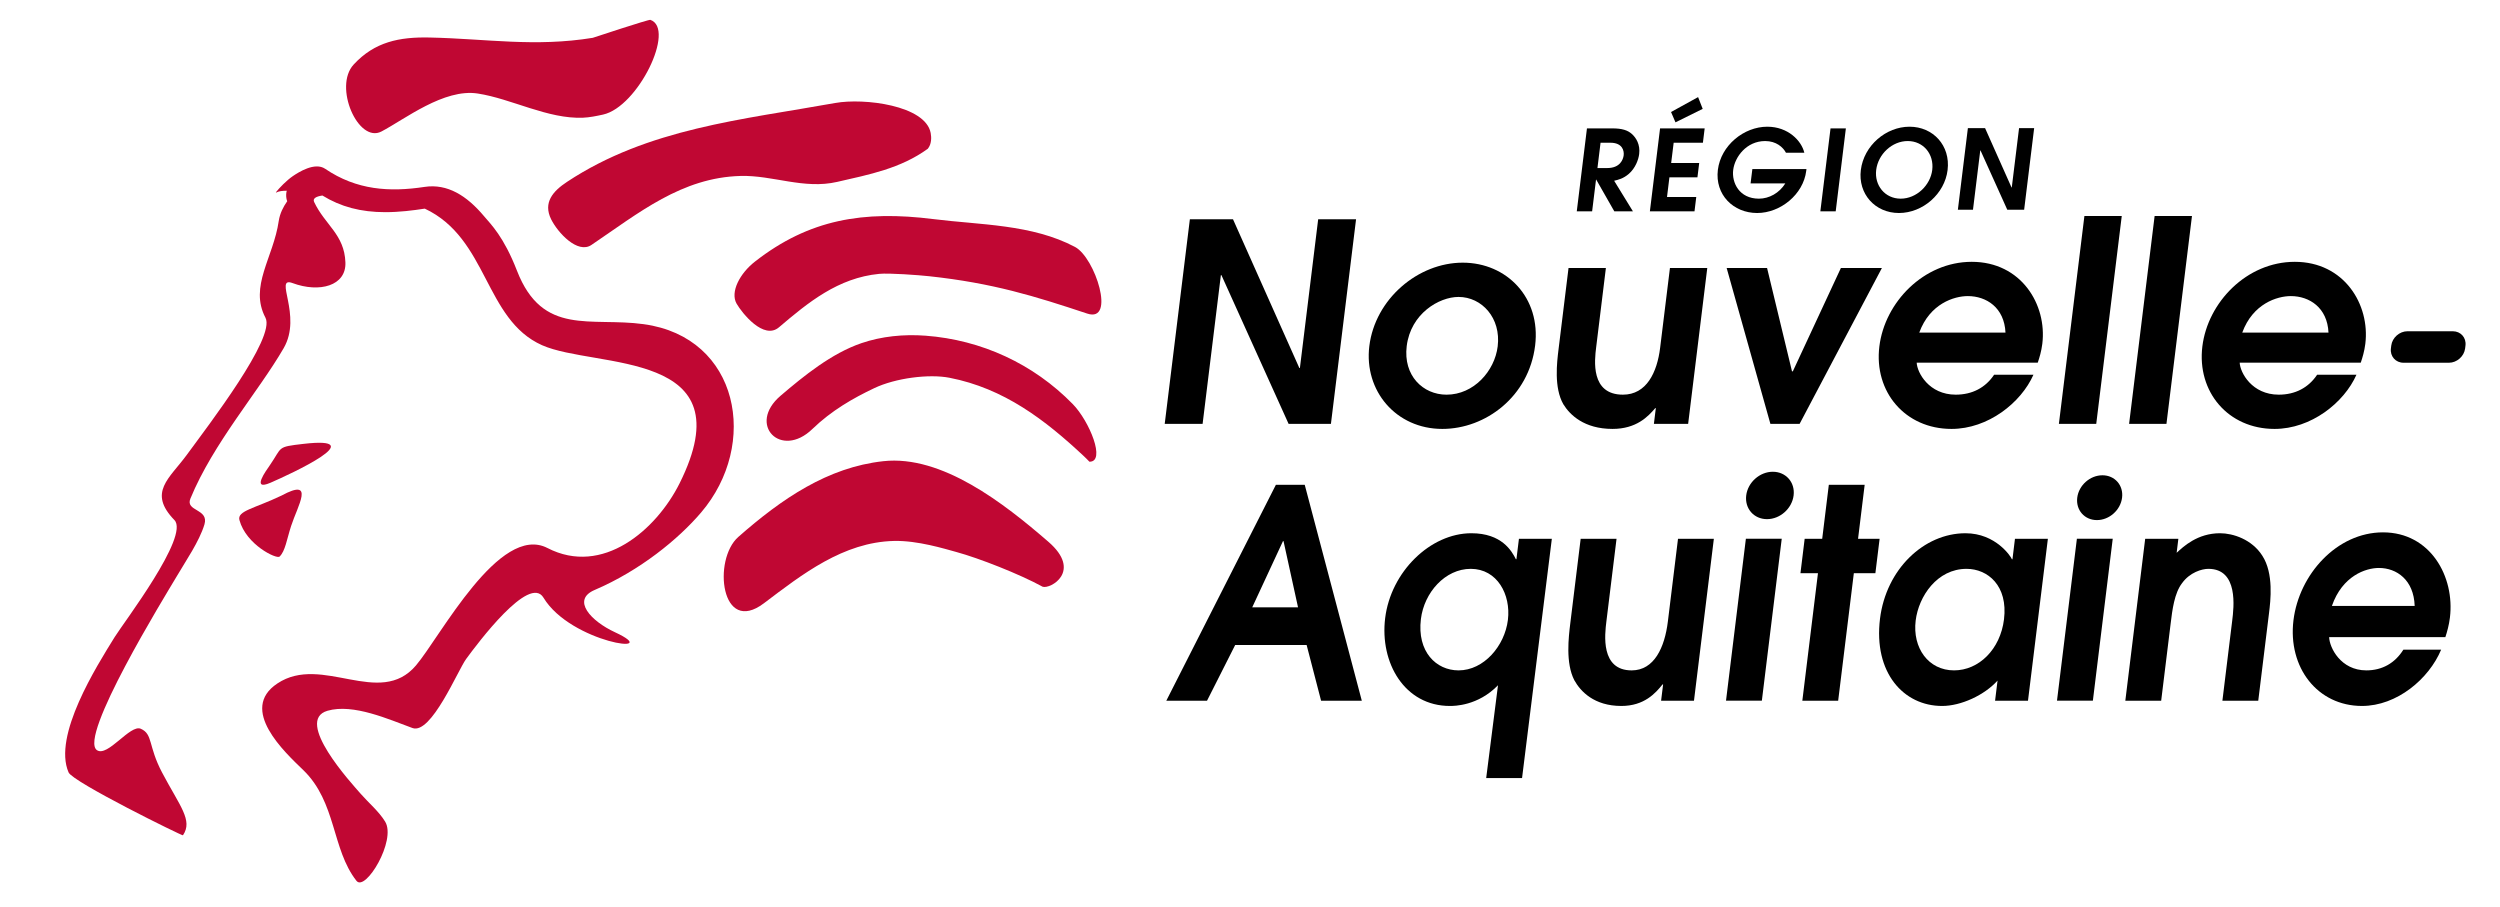
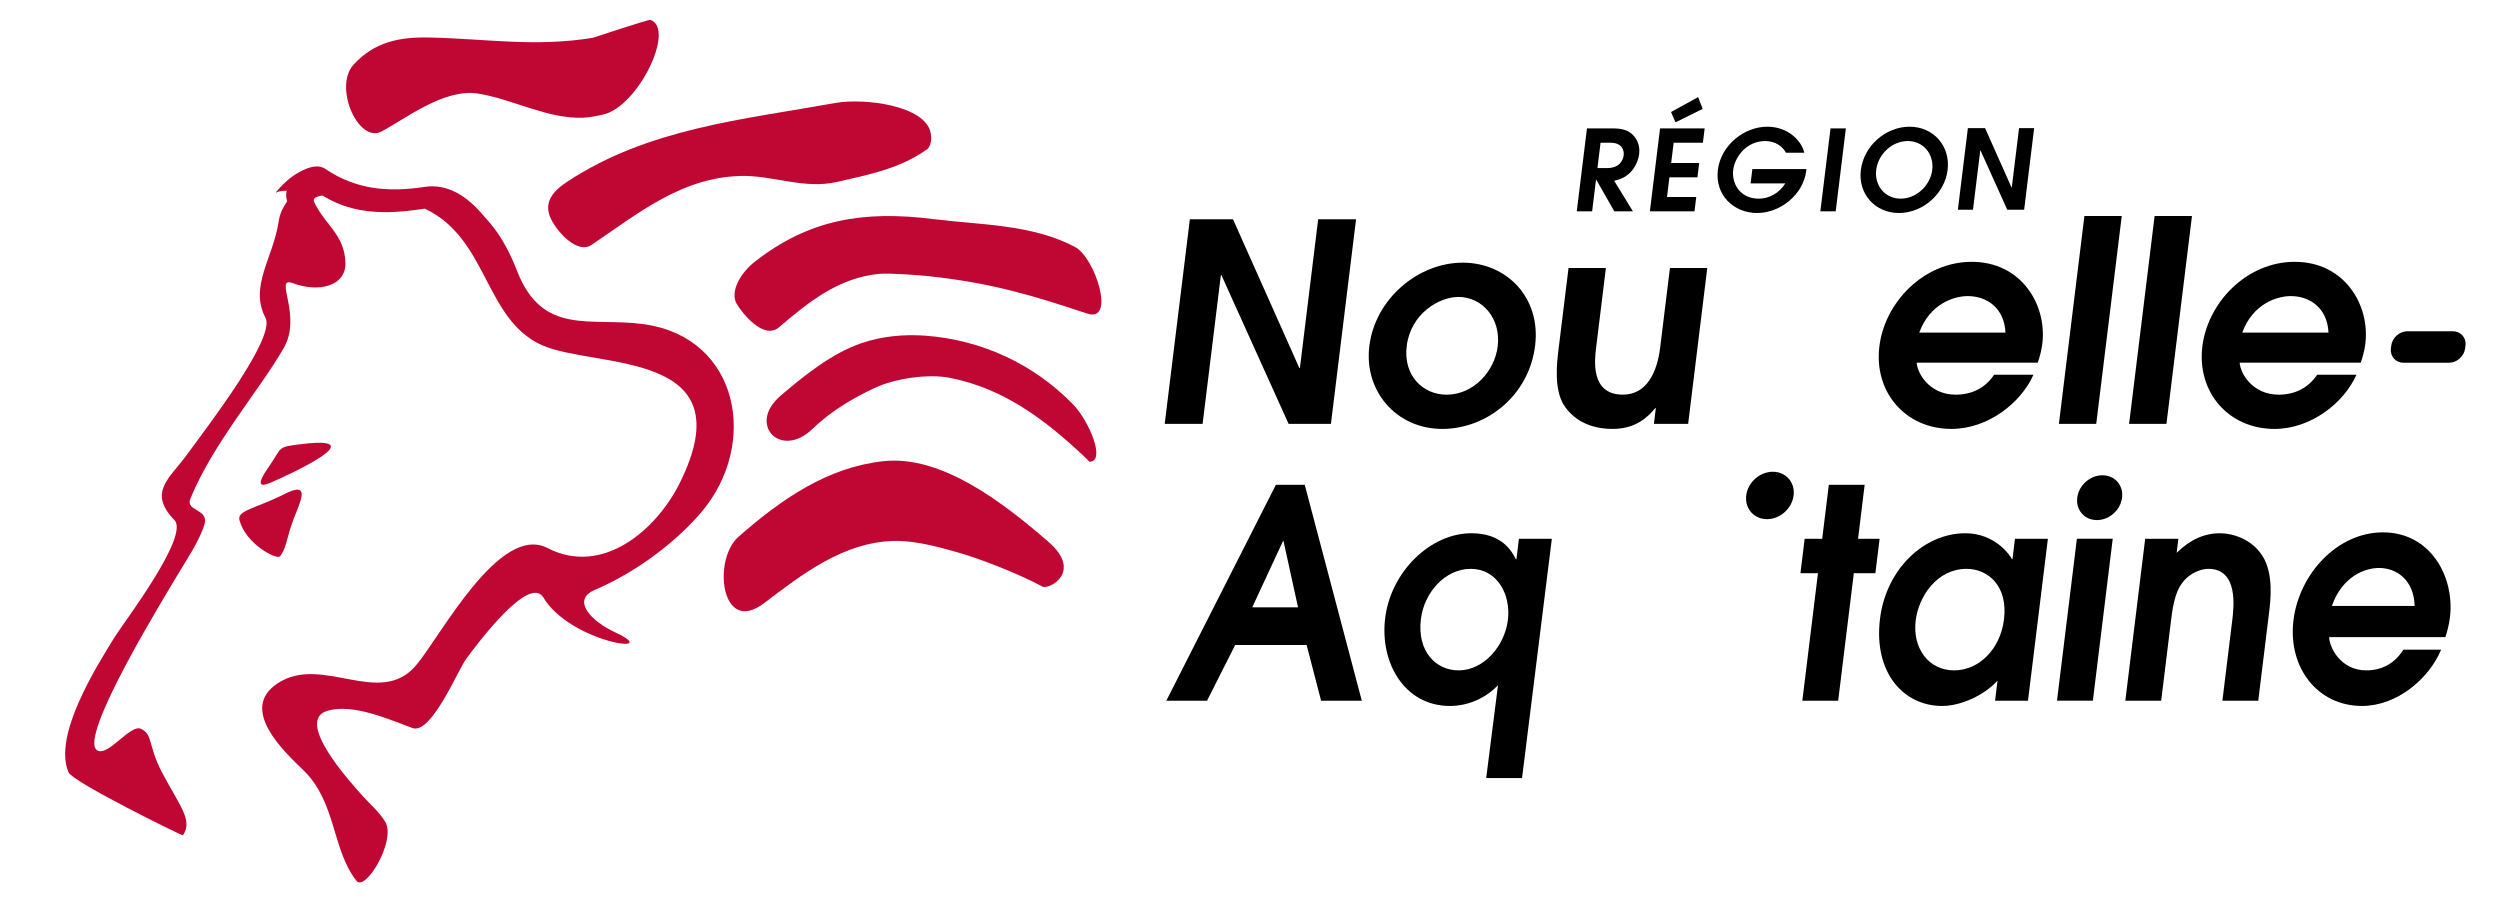
<svg xmlns="http://www.w3.org/2000/svg" xmlns:ns1="http://www.inkscape.org/namespaces/inkscape" xmlns:ns2="http://sodipodi.sourceforge.net/DTD/sodipodi-0.dtd" version="1.1" id="Calque_1" x="0px" y="0px" width="204" height="74" viewBox="0 0 204 74" enable-background="new 0 0 595.279 263.986" xml:space="preserve" ns1:version="0.91 r13725" ns2:docname="Leo Horizontal3.svg">
  <defs id="defs115" />
  <ns2:namedview pagecolor="#ffffff" bordercolor="#666666" borderopacity="1" objecttolerance="10" gridtolerance="10" guidetolerance="10" ns1:pageopacity="0" ns1:pageshadow="2" ns1:window-width="1680" ns1:window-height="987" id="namedview113" showgrid="false" ns1:zoom="0.64003603" ns1:cx="297.6395" ns1:cy="130.43058" ns1:window-x="-8" ns1:window-y="-8" ns1:window-maximized="1" ns1:current-layer="Calque_1" />
  <rect x="-743.159" y="-172.802" width="486.927" height="189.771" id="rect3" style="fill:none" />
  <g id="g5" transform="matrix(0.435,0,0,0.435,-23.813,-18.889)">
    <g id="g7">
      <g id="g9">
        <path d="m 107.188,147.829 c 1.068,-1.021 1.357,-3.259 2.164,-5.74 1.205,-3.753 4.599,-9.162 -1.793,-5.707 -5.086,2.438 -8.381,2.865 -7.901,4.608 1.265,4.624 6.972,7.369 7.53,6.839 z" id="path11" ns1:connector-curvature="0" style="fill:#c00733" />
        <path d="m 105.433,133.999 c 3.973,-1.715 19.279,-8.823 6.199,-7.307 -5.051,0.587 -3.875,0.533 -6.271,4.004 -0.649,0.955 -3.559,4.862 0.072,3.303 1.972,-0.855 -0.58,0.238 0,0 z" id="path13" ns1:connector-curvature="0" style="fill:#c00733" />
        <path d="m 175.497,104.235 c -9.943,-1.377 -18.961,2.336 -23.769,-10.01 -2.5,-6.434 -4.895,-8.717 -6.166,-10.223 -3.248,-3.877 -6.891,-6.169 -11.188,-5.517 -6.521,0.992 -12.724,0.625 -18.64,-3.401 -1.932,-1.312 -5.002,0.656 -6.057,1.375 -1.16,0.787 -2.58,2.25 -3.191,3.047 0.013,0.008 0.027,0.014 0.027,0.014 0.016,0.008 0.021,0.021 0.023,0.027 0.557,-0.279 1.219,-0.344 1.996,-0.344 -0.136,0.52 -0.132,0.98 -0.062,1.416 0.047,0.185 0.062,0.387 0.152,0.547 -0.763,1.093 -1.371,2.293 -1.588,3.694 -0.998,6.912 -5.593,12.287 -2.492,18.166 1.955,3.729 -10.656,20.107 -14.763,25.728 -3.245,4.438 -7.364,7.022 -2.317,12.23 2.887,2.985 -9.502,19.2 -11.203,21.936 -3.408,5.502 -11.641,18.524 -8.652,25.397 0.779,1.81 21.349,11.94 21.453,11.802 1.912,-2.814 -0.574,-5.441 -3.926,-11.802 -2.635,-5.006 -1.674,-7.166 -3.984,-8.188 -1.987,-0.873 -6.215,5.385 -8.223,4.014 -3.516,-2.436 12.639,-28.688 15.018,-32.686 1.638,-2.806 4.173,-6.443 5.146,-9.646 0.898,-2.992 -3.639,-2.432 -2.631,-4.854 4.287,-10.424 12.781,-20.064 17.5,-28.229 3.549,-6.149 -1.951,-13.544 1.668,-12.2 5.037,1.867 10.086,0.523 9.91,-3.89 -0.199,-5.254 -3.812,-6.982 -5.869,-11.327 -0.301,-0.657 0.35,-1.03 1.551,-1.212 3.438,2.121 7.215,3.125 11.812,3.125 2.612,0 5.182,-0.32 7.391,-0.664 11.908,5.596 11.174,20.792 22.004,25.622 10.035,4.454 38.432,0.645 25.783,25.938 -4.363,8.711 -14.431,17.45 -24.775,12.102 -9.006,-4.641 -20.102,16.66 -24.658,22.025 -6.813,8.042 -17.635,-2.187 -25.995,3.383 -7.33,4.856 1.379,12.896 4.85,16.248 6.25,6.045 5.316,14.841 9.979,20.775 1.679,2.127 7.529,-7.59 5.38,-11.105 -1.158,-1.898 -3.107,-3.531 -4.562,-5.193 -1.74,-1.996 -12.562,-13.744 -6.266,-15.6 4.854,-1.412 11.571,1.64 15.957,3.236 3.514,1.286 8.502,-10.832 10.073,-12.966 2.127,-2.896 11.845,-15.916 14.5,-11.487 5.14,8.521 22.938,10.899 13.4,6.479 -4.467,-2.063 -8.215,-6.049 -3.793,-7.927 8.514,-3.646 15.729,-9.562 19.945,-14.511 10.94,-12.791 7.209,-32.894 -10.748,-35.344 z" id="path15" ns1:connector-curvature="0" style="fill:#c00733" />
      </g>
      <path d="m 256.399,89.747 c -8.08,-4.281 -17.811,-4.122 -26.573,-5.225 -13.082,-1.646 -23.294,0.026 -33.462,7.972 -2.829,2.206 -4.688,5.707 -3.448,7.888 1.045,1.811 5.096,6.869 7.946,4.442 5.472,-4.661 11.091,-9.279 18.806,-10.028 1.879,-0.185 7.422,0.232 9.371,0.443 11.977,1.295 19.803,3.735 29.645,7.006 5.411,1.797 1.506,-10.487 -2.285,-12.498 z" id="path17" ns1:connector-curvature="0" style="fill:#c00733" />
      <path d="m 255.962,119.206 c -7.365,-7.528 -17.121,-12.03 -27.603,-12.812 -4.08,-0.303 -8.229,0.104 -12.012,1.397 -5.606,1.915 -10.791,6.124 -15.172,9.863 -6.355,5.425 0.084,11.957 5.969,6.234 3.566,-3.443 7.629,-5.772 11.58,-7.645 4.006,-1.91 10.269,-2.7 14.104,-1.961 10.266,1.993 17.979,7.922 25.243,14.723 0.345,0.316 0.697,0.687 1.031,1.029 3.133,0.064 0.016,-7.613 -3.14,-10.828 z" id="path19" ns1:connector-curvature="0" style="fill:#c00733" />
      <g id="g21">
        <path d="m 176.739,47.147 c -0.297,-0.106 -10.803,3.371 -10.803,3.371 -10.889,1.771 -19.901,0.174 -30.594,-0.057 -5.674,-0.126 -10.32,0.807 -14.252,5.062 -3.854,4.163 0.856,14.85 5.207,12.567 4.381,-2.296 11.74,-8.109 18.072,-7.121 6.332,0.973 13.143,4.812 19.752,4.535 1.19,-0.047 2.51,-0.314 3.733,-0.584 6.573,-1.433 13.684,-16.116 8.885,-17.773 z" id="path23" ns1:connector-curvature="0" style="fill:#c00733" />
      </g>
      <g id="g25">
        <path d="m 211.431,62.74 c -17.41,3.137 -35.117,4.747 -50.305,14.787 -2.705,1.778 -4.521,3.915 -3.01,7.008 1.256,2.543 4.987,6.585 7.573,4.836 8.886,-6.004 16.929,-12.655 27.992,-12.943 6.047,-0.16 11.857,2.553 18.104,1.115 6.02,-1.381 11.883,-2.506 16.998,-6.214 0.715,-0.871 0.705,-2.094 0.545,-2.954 -0.981,-5.2 -12.516,-6.604 -17.897,-5.635 z" id="path27" ns1:connector-curvature="0" style="fill:#c00733" />
      </g>
      <path d="m 251.399,145.048 c -8.305,-7.184 -19.957,-16.324 -30.969,-15.111 -10.4,1.142 -19.012,7.015 -27.188,14.205 -4.851,4.271 -3.265,18.539 4.795,12.449 7.2,-5.448 14.901,-11.473 24.403,-11.693 4.441,-0.106 9.504,1.476 11.662,2.062 4.26,1.16 11.867,4.137 16.226,6.526 1.425,0.495 7.495,-2.885 1.071,-8.438 z" id="path29" ns1:connector-curvature="0" style="fill:#c00733" />
    </g>
    <g id="g31">
      <g id="g33">
        <g id="g35">
          <g id="g37">
            <path d="m 352.432,67.507 4.773,0 c 1.789,0 2.862,0.338 3.655,1.051 0.798,0.715 1.591,1.978 1.369,3.764 -0.127,1.032 -0.703,2.646 -1.953,3.725 -1.032,0.879 -1.94,1.093 -2.743,1.282 l 3.524,5.739 -3.492,0 -3.393,-5.95 -0.039,0 -0.73,5.95 -2.881,0 1.91,-15.561 z m 1.97,7.44 1.849,0 c 2.375,0 2.971,-1.574 3.071,-2.393 0.105,-0.864 -0.239,-2.356 -2.489,-2.356 l -1.849,0 -0.582,4.749 z" id="path39" ns1:connector-curvature="0" />
            <path d="m 366.147,67.507 8.367,0 -0.33,2.69 -5.485,0 -0.47,3.806 5.259,0 -0.331,2.691 -5.257,0 -0.45,3.681 5.486,0 -0.33,2.691 -8.37,0 1.911,-15.559 z m 2.059,-3.07 5.074,-2.797 0.863,2.207 -5.104,2.525 -0.833,-1.935 z" id="path41" ns1:connector-curvature="0" />
            <path d="m 383.461,75.14 10.147,0 -0.041,0.336 c -0.546,4.436 -4.854,7.904 -9.208,7.904 -4.456,0 -7.942,-3.426 -7.369,-8.095 0.563,-4.582 4.883,-8.094 9.273,-8.094 3.908,0 6.422,2.646 6.944,4.878 l -3.447,0 c -0.543,-1.031 -1.828,-2.188 -3.893,-2.188 -3.508,0 -5.703,2.983 -6.002,5.424 -0.294,2.378 1.127,5.385 4.823,5.385 1.915,0 3.828,-1.052 4.953,-2.86 l -6.514,0 0.334,-2.69 z" id="path43" ns1:connector-curvature="0" />
            <path d="m 398.124,67.507 2.878,0 -1.908,15.561 -2.879,0 1.909,-15.561 z" id="path45" ns1:connector-curvature="0" />
            <path d="m 412.944,67.192 c 4.414,0 7.704,3.531 7.139,8.136 -0.546,4.458 -4.647,8.053 -9.127,8.053 -4.479,0 -7.695,-3.595 -7.149,-8.053 0.566,-4.604 4.718,-8.136 9.137,-8.136 z m -1.659,13.498 c 2.966,0 5.565,-2.503 5.92,-5.385 0.362,-2.984 -1.671,-5.424 -4.595,-5.424 -2.924,0 -5.554,2.438 -5.921,5.424 -0.353,2.883 1.631,5.385 4.596,5.385 z" id="path47" ns1:connector-curvature="0" />
          </g>
        </g>
        <g id="g49">
          <path d="m 423.89,67.458 3.225,0 4.963,11.131 0.046,0 1.366,-11.131 2.832,0 -1.877,15.303 -3.167,0 -5.022,-11.125 -0.042,0 -1.366,11.125 -2.835,0 1.877,-15.303 z" id="path51" ns1:connector-curvature="0" />
        </g>
      </g>
      <g id="g53">
        <path d="m 277.945,84.554 8.091,0 12.446,27.907 0.104,0 3.428,-27.907 7.107,0 -4.716,38.383 -7.938,0 -12.602,-27.9 -0.104,0 -3.427,27.9 -7.107,0 4.718,-38.383 z" id="path55" ns1:connector-curvature="0" />
        <path d="m 311.609,108.344 c 1.088,-8.852 9.144,-15.649 17.521,-15.649 8.271,0 14.682,6.585 13.582,15.542 -1.176,9.588 -9.297,15.646 -17.41,15.646 -8.695,0 -14.718,-7.164 -13.693,-15.539 z m 24.079,0.054 c 0.652,-5.323 -2.971,-9.274 -7.346,-9.274 -3.639,0 -8.969,3.11 -9.721,9.221 -0.679,5.531 3.045,9.113 7.471,9.113 5.107,-0.001 9.025,-4.427 9.596,-9.06 z" id="path57" ns1:connector-curvature="0" />
        <path d="m 375.003,93.693 -3.589,29.243 -6.425,0 0.363,-2.952 -0.106,0 c -1.354,1.581 -3.537,3.898 -8.015,3.898 -5.321,0 -8.004,-2.633 -9.231,-4.635 -1.779,-3.109 -1.197,-7.851 -0.9,-10.273 l 1.877,-15.281 7.008,0 -1.83,14.912 c -0.29,2.372 -1.088,8.853 5.025,8.853 4.426,0 6.412,-4.164 6.98,-8.799 l 1.84,-14.966 7.003,0 z" id="path59" ns1:connector-curvature="0" />
-         <path d="m 378.636,93.693 7.583,0 4.677,19.392 0.155,0 9.018,-19.392 7.693,0 -15.441,29.243 -5.478,0 -8.207,-29.243 z" id="path61" ns1:connector-curvature="0" />
        <path d="m 414.287,111.451 c 0.082,1.896 2.319,6.006 7.322,6.006 3.108,0 5.589,-1.318 7.205,-3.744 l 7.378,0 c -2.336,5.27 -8.521,10.17 -15.373,10.17 -8.694,0 -14.583,-6.955 -13.533,-15.484 1.014,-8.272 8.32,-15.862 17.33,-15.862 9.271,0 14.143,8.011 13.236,15.387 -0.17,1.371 -0.53,2.582 -0.855,3.529 l -22.71,-0.002 0,0 z m 16.657,-5.639 c -0.216,-4.687 -3.585,-6.846 -7.064,-6.846 -2.58,0 -7.127,1.42 -9.111,6.846 l 16.175,0 z" id="path63" ns1:connector-curvature="0" />
        <path d="m 445.746,83.945 7.008,0 -4.786,38.991 -7.007,0 4.785,-38.991 z" id="path65" ns1:connector-curvature="0" />
        <path d="m 458.919,83.945 7.007,0 -4.787,38.991 -7.007,0 4.787,-38.991 z" id="path67" ns1:connector-curvature="0" />
        <path d="m 474.876,111.451 c 0.088,1.896 2.319,6.006 7.327,6.006 3.106,0 5.588,-1.318 7.205,-3.744 l 7.375,0 c -2.335,5.27 -8.52,10.17 -15.37,10.17 -8.693,0 -14.586,-6.955 -13.538,-15.484 1.016,-8.272 8.323,-15.862 17.336,-15.862 9.271,0 14.139,8.011 13.232,15.387 -0.172,1.371 -0.531,2.582 -0.854,3.529 l -22.713,-0.002 0,0 z m 16.659,-5.639 c -0.213,-4.687 -3.589,-6.846 -7.062,-6.846 -2.579,0 -7.132,1.42 -9.113,6.846 l 16.175,0 z" id="path69" ns1:connector-curvature="0" />
        <g id="g71">
          <path d="m 503.31,108.245 c 0.183,-1.476 1.548,-2.683 3.034,-2.683 l 8.514,0 c 1.486,0 2.555,1.207 2.373,2.684 l -0.066,0.539 c -0.183,1.476 -1.547,2.683 -3.033,2.683 l -8.516,0 c -1.485,0 -2.555,-1.207 -2.372,-2.682 l 0.066,-0.541 z" id="path73" ns1:connector-curvature="0" />
        </g>
        <g id="g75">
-           <path d="m 452.814,136.777 c -0.283,2.328 -2.396,4.209 -4.719,4.209 -2.323,0 -3.976,-1.881 -3.691,-4.209 0.286,-2.318 2.398,-4.198 4.724,-4.198 2.319,-0.001 3.973,1.879 3.686,4.198 z" id="path77" ns1:connector-curvature="0" />
+           <path d="m 452.814,136.777 c -0.283,2.328 -2.396,4.209 -4.719,4.209 -2.323,0 -3.976,-1.881 -3.691,-4.209 0.286,-2.318 2.398,-4.198 4.724,-4.198 2.319,-0.001 3.973,1.879 3.686,4.198 " id="path77" ns1:connector-curvature="0" />
          <g id="g79">
            <g id="g81">
              <path d="m 294.082,134.364 5.41,0 10.707,40.506 -7.638,0 -2.711,-10.449 -13.406,0 -5.28,10.449 -7.639,0 20.557,-40.506 z m -4.441,22.991 8.596,0 -2.723,-12.426 -0.102,0 -5.771,12.426 z" id="path83" ns1:connector-curvature="0" />
              <path d="m 345.846,144.492 -5.588,44.891 -6.728,0 2.216,-17.416 c -3.767,3.885 -8.22,3.885 -9.027,3.885 -8.5,0 -13.17,-8.098 -12.141,-16.469 1.065,-8.707 8.479,-15.932 16.17,-15.932 5.717,0 7.584,3.34 8.354,4.875 l 0.101,0 0.471,-3.834 6.172,0 z m -17.498,24.686 c 4.754,0 8.658,-4.598 9.256,-9.465 0.584,-4.767 -2.008,-9.582 -6.967,-9.582 -4.805,0 -8.742,4.432 -9.354,9.418 -0.75,6.127 2.865,9.629 7.065,9.629 z" id="path85" ns1:connector-curvature="0" />
-               <path d="m 376.238,144.492 -3.729,30.377 -6.168,0 0.379,-3.068 -0.102,0 c -1.313,1.643 -3.436,4.051 -7.731,4.051 -5.109,0 -7.656,-2.733 -8.816,-4.813 -1.68,-3.228 -1.071,-8.152 -0.766,-10.67 l 1.949,-15.875 6.729,0 -1.903,15.491 c -0.304,2.466 -1.129,9.193 4.739,9.193 4.248,0 6.196,-4.326 6.789,-9.139 l 1.906,-15.547 6.724,0 z" id="path87" ns1:connector-curvature="0" />
              <path d="m 395.768,150.953 -3.286,0 0.79,-6.461 3.29,0 1.243,-10.129 6.724,0 -1.242,10.129 4.045,0 -0.794,6.461 -4.042,0 -2.938,23.916 -6.722,0 2.932,-23.916 z" id="path89" ns1:connector-curvature="0" />
              <path d="m 435.165,174.869 -6.174,0 0.463,-3.779 c -2.461,2.738 -6.855,4.762 -10.397,4.762 -7.229,0 -12.892,-6.235 -11.652,-16.36 1.146,-9.304 8.245,-16.039 16.034,-16.039 5.721,0 8.562,4.436 8.71,4.875 l 0.104,0 0.468,-3.834 6.175,0 -3.731,30.375 z m -11.53,-24.738 c -5.515,0 -8.979,5.146 -9.538,9.69 -0.632,5.144 2.391,9.355 7.197,9.355 4.652,0 8.682,-3.939 9.372,-9.574 0.771,-6.299 -3.031,-9.471 -7.031,-9.471 z" id="path91" ns1:connector-curvature="0" />
              <path d="m 457.15,144.492 6.222,0 -0.319,2.627 c 1.254,-1.15 3.889,-3.668 8.138,-3.668 2.428,0 5.98,1.149 7.931,4.215 2.167,3.338 1.546,8.432 1.255,10.785 l -2.017,16.418 -6.726,0 1.838,-14.996 c 0.312,-2.519 1.196,-9.742 -4.468,-9.742 -1.212,0 -3.47,0.656 -4.932,2.682 -1.445,1.859 -1.837,5.031 -2.147,7.609 l -1.774,14.447 -6.726,0 3.725,-30.377 z" id="path93" ns1:connector-curvature="0" />
              <path d="m 491.656,162.939 c 0.062,1.97 2.168,6.238 6.977,6.238 2.984,0 5.379,-1.367 6.948,-3.885 l 7.086,0 c -2.289,5.473 -8.279,10.559 -14.852,10.559 -8.349,0 -13.936,-7.225 -12.849,-16.088 1.056,-8.592 8.141,-16.477 16.79,-16.477 8.905,0 13.499,8.319 12.558,15.987 -0.172,1.42 -0.53,2.679 -0.854,3.664 l -21.804,0.002 0,0 z m 16.046,-5.857 c -0.158,-4.871 -3.371,-7.117 -6.71,-7.117 -2.48,0 -6.86,1.479 -8.816,7.117 l 15.526,0 z" id="path95" ns1:connector-curvature="0" />
            </g>
            <g id="g97">
              <g id="g99">
-                 <polygon points="385.244,174.854 388.973,144.477 382.247,144.477 378.519,174.854 " id="polygon101" />
-               </g>
+                 </g>
              <path d="m 391.199,136.361 c -0.305,2.461 -2.539,4.447 -4.991,4.447 -2.456,0 -4.202,-1.986 -3.901,-4.447 0.301,-2.455 2.538,-4.443 4.99,-4.443 2.455,-0.001 4.205,1.988 3.902,4.443 z" id="path103" ns1:connector-curvature="0" />
            </g>
            <g id="g105">
              <g id="g107">
                <polygon points="447.338,174.854 451.064,144.477 444.339,144.477 440.606,174.854 " id="polygon109" />
              </g>
            </g>
          </g>
        </g>
      </g>
    </g>
  </g>
  <rect x="852.512" y="-51.635" width="486.927" height="189.771" id="rect111" style="fill:none" />
</svg>